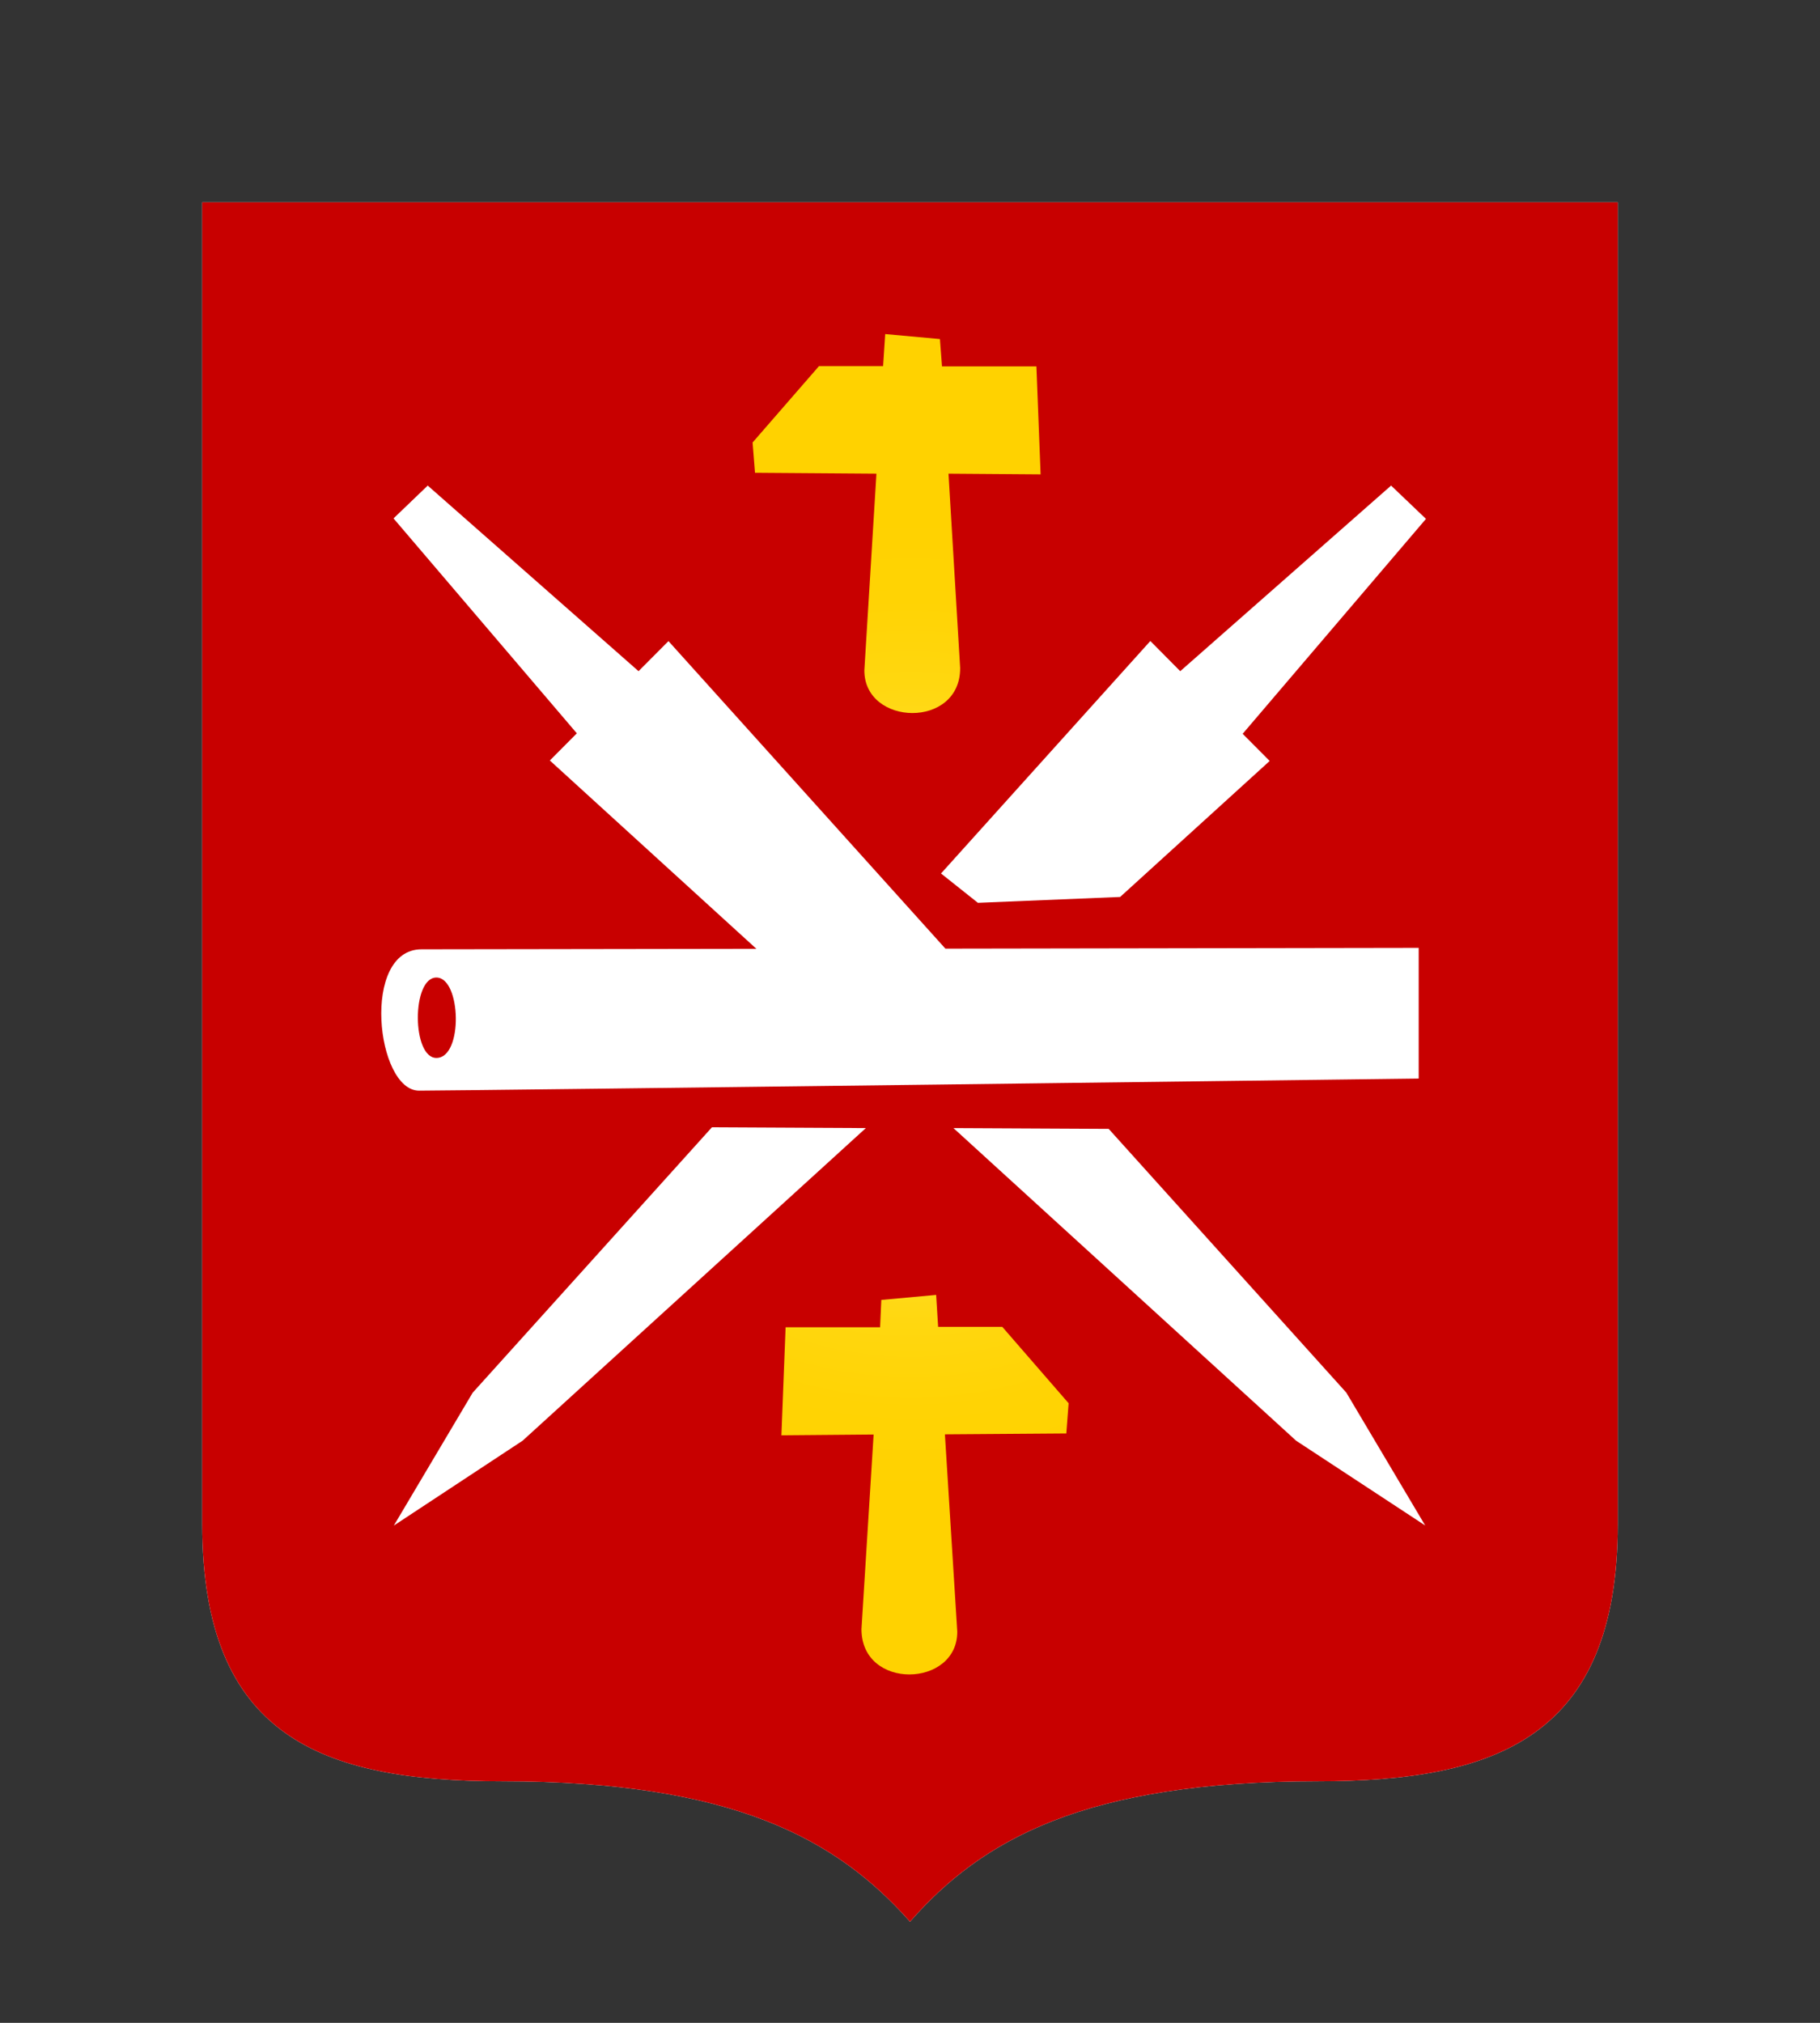
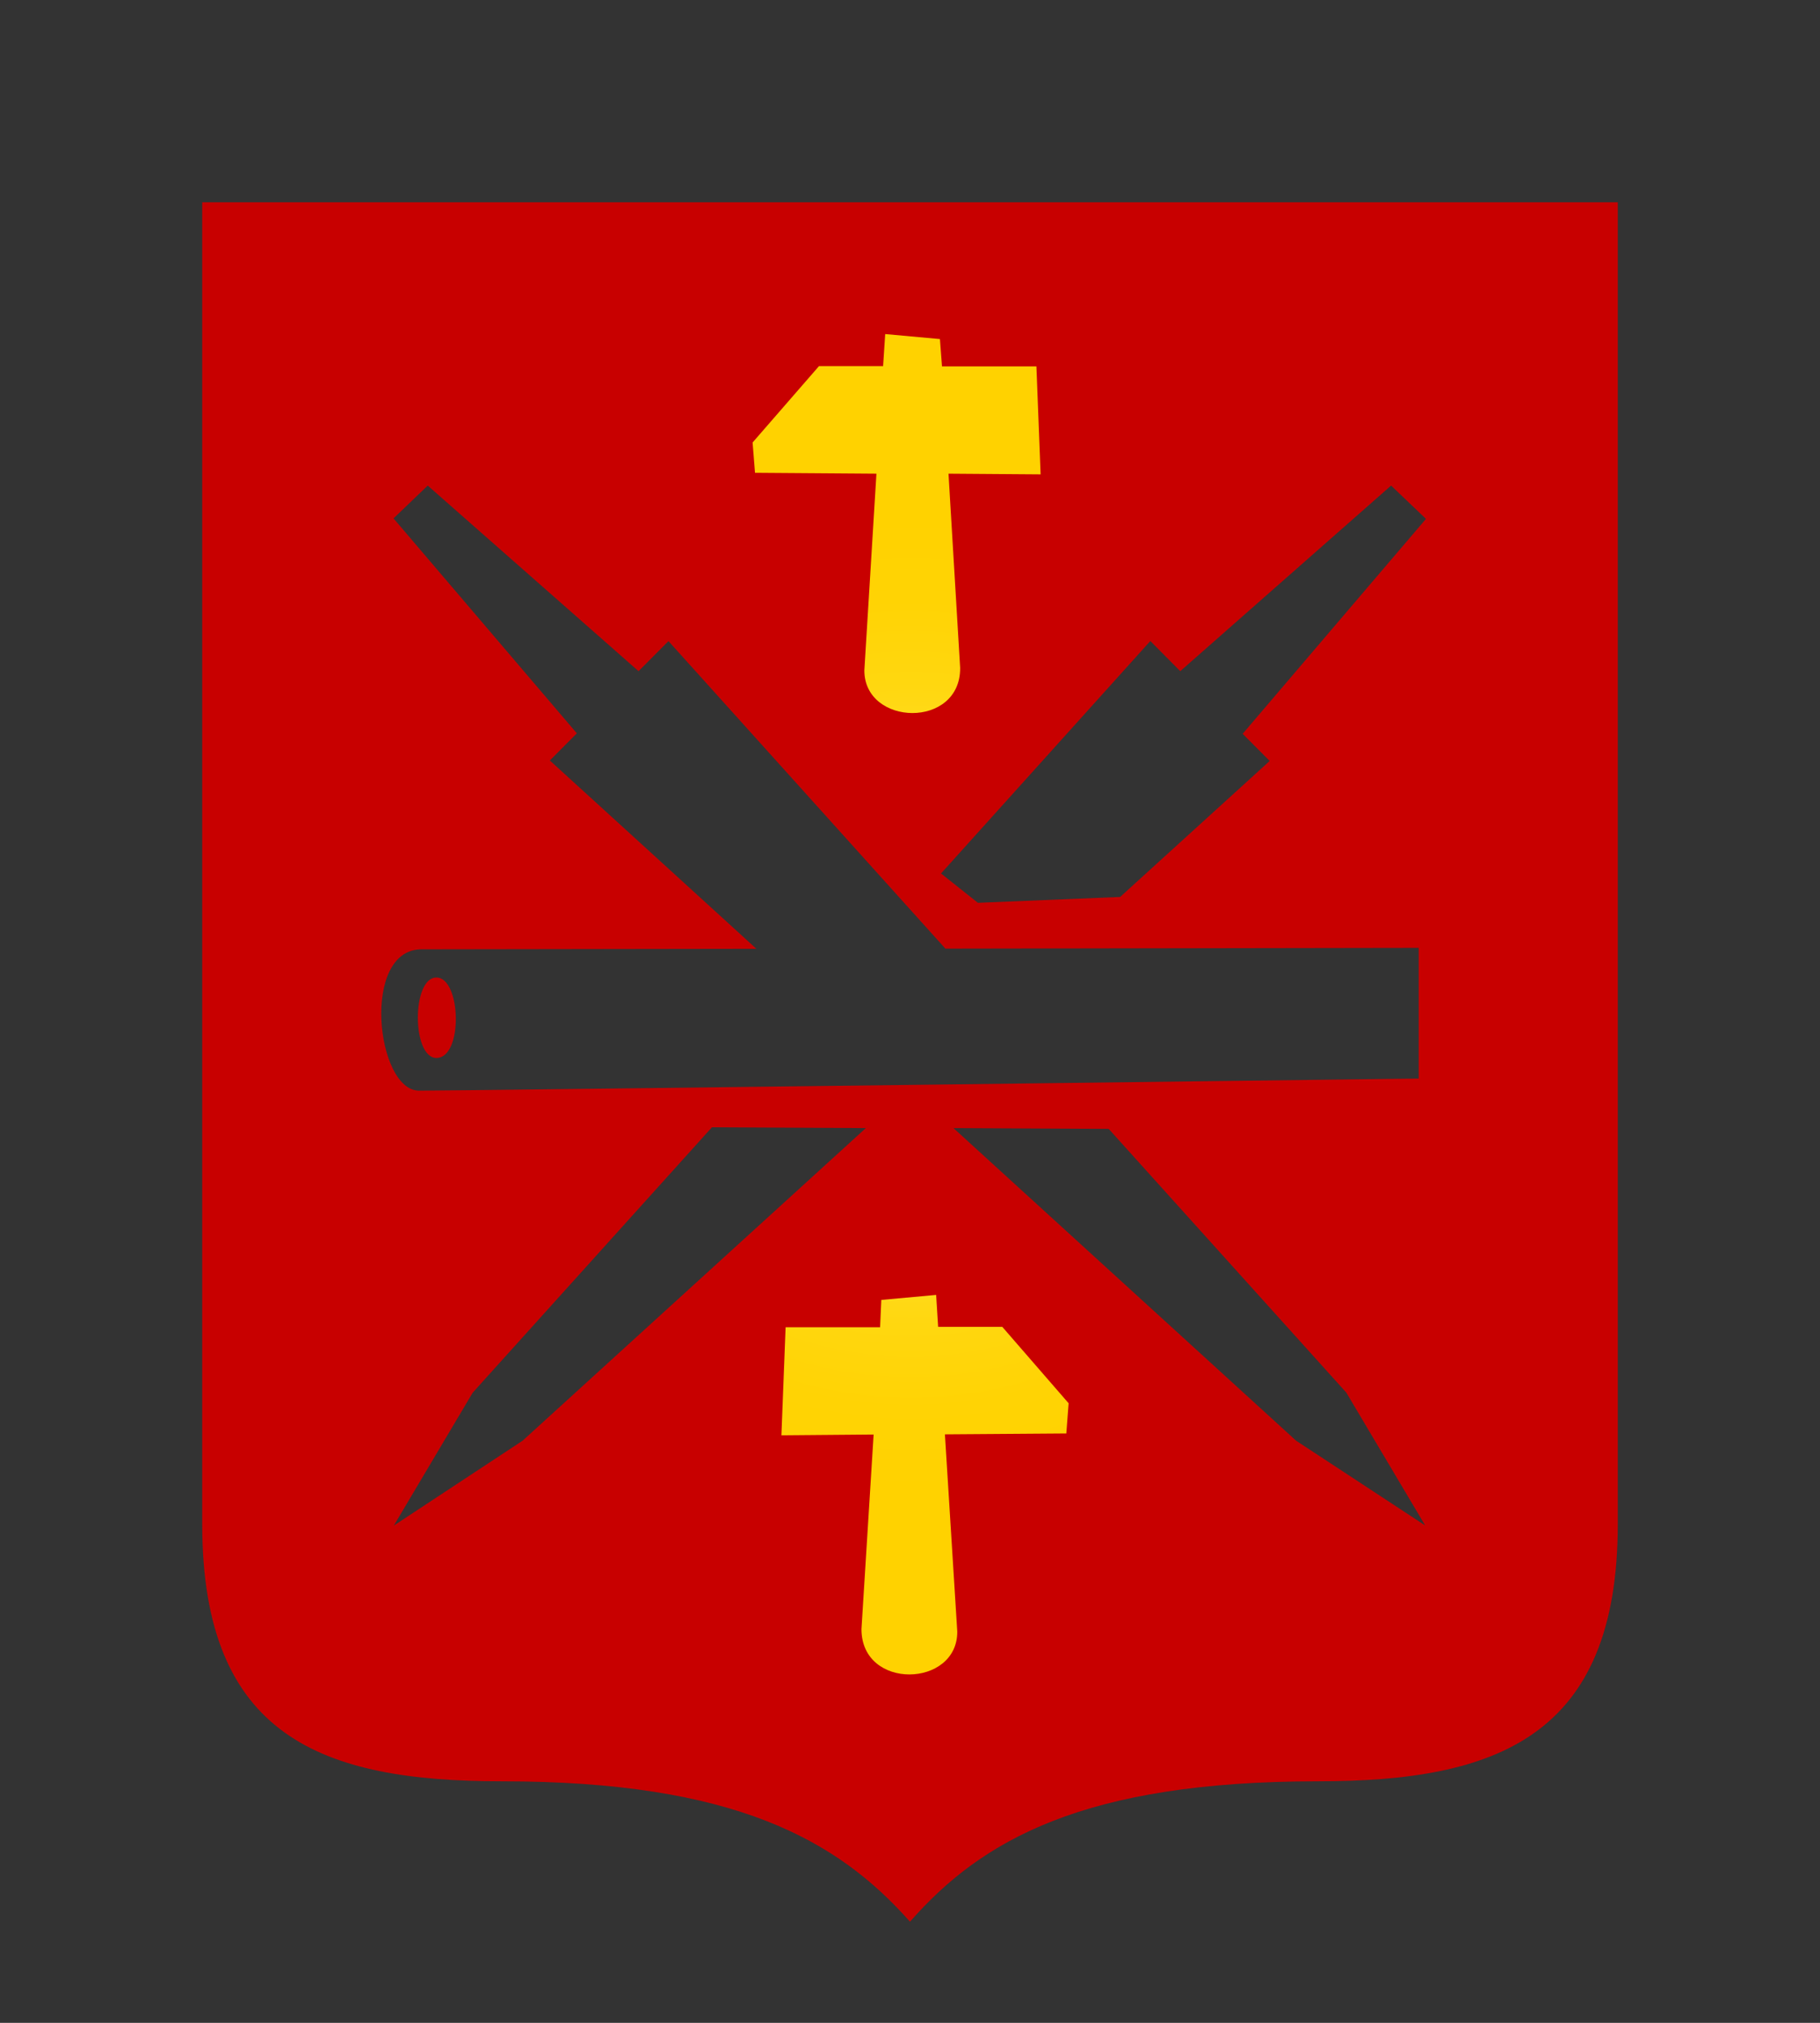
<svg xmlns="http://www.w3.org/2000/svg" width="72" height="80" viewBox="0 0 72 80" fill="none">
  <rect x="0" y="0" width="72" height="80" fill="#333333" stroke="none" />
-   <path fill-rule="evenodd" clip-rule="evenodd" d="M52.133 70.448C42.894 70.448 38.836 72.766 36 76C33.129 72.763 29.051 70.448 19.866 70.448C12.732 70.448 8 68.69 8 60.272V8H64V60.272C64 68.69 59.212 70.448 52.133 70.448Z" fill="white" />
-   <path fill-rule="evenodd" clip-rule="evenodd" d="M53.261 55.076L56.381 60.33L51.274 56.977L37.719 44.614L43.86 44.645L53.261 55.076ZM34.253 44.614L20.675 56.977L15.58 60.334L18.699 55.08L28.164 44.583L34.253 44.614ZM16.921 19.204L25.262 26.544L26.445 25.355L37.4 37.517L56.125 37.486V42.655C56.125 42.655 18.277 43.134 16.578 43.134C14.878 43.134 14.274 37.544 16.676 37.544L29.923 37.524L21.752 30.076L22.82 29.002L15.568 20.502L16.921 19.204ZM46.691 26.544L55.032 19.204L56.412 20.521L49.16 29.021L50.229 30.095L44.313 35.473L38.686 35.705L37.227 34.545L45.508 25.351L46.691 26.544ZM17.264 41.84C16.29 41.84 16.282 38.66 17.264 38.66C18.246 38.66 18.332 41.84 17.264 41.84Z" fill="white" />
  <path fill-rule="evenodd" clip-rule="evenodd" d="M52.133 70.448C42.894 70.448 38.836 72.766 36 76C33.129 72.763 29.051 70.448 19.866 70.448C12.732 70.448 8 68.69 8 60.272V8H64V60.272C64 68.69 59.212 70.448 52.133 70.448ZM56.381 60.33L53.261 55.076L43.86 44.645L37.719 44.614L51.274 56.977L56.381 60.33ZM20.675 56.977L34.253 44.614L28.164 44.583L18.699 55.08L15.58 60.334L20.675 56.977ZM25.261 26.544L16.921 19.204L15.568 20.502L22.82 29.002L21.752 30.076L29.923 37.524L16.676 37.544C14.274 37.544 14.878 43.134 16.578 43.134C18.277 43.134 56.124 42.655 56.124 42.655V37.486L37.4 37.517L26.445 25.355L25.261 26.544ZM55.032 19.204L46.691 26.544L45.508 25.351L37.227 34.545L38.686 35.705L44.313 35.473L50.229 30.095L49.16 29.021L56.412 20.521L55.032 19.204ZM17.264 41.84C16.29 41.84 16.282 38.66 17.264 38.66C18.246 38.66 18.332 41.84 17.264 41.84Z" fill="#C80000" />
  <path fill-rule="evenodd" clip-rule="evenodd" d="M34.08 64.429C34.08 66.859 37.882 66.747 37.87 64.526L37.381 56.726L42.184 56.691L42.275 55.497L39.652 52.476H37.113L37.034 51.212L34.865 51.41L34.817 52.491H31.079L30.913 56.764L34.561 56.733L34.08 64.429ZM41.001 14.491H37.266L37.184 13.409L35.019 13.212L34.936 14.479H32.4L29.773 17.5L29.868 18.698L34.672 18.733L34.194 26.514C34.194 28.724 37.996 28.832 37.984 26.417L37.523 18.733L41.167 18.76L41.001 14.491Z" fill="url(#paint0_radial_865_6930)" />
  <defs>
    <radialGradient id="paint0_radial_865_6930" cx="0" cy="0" r="1" gradientUnits="userSpaceOnUse" gradientTransform="translate(36.032 39.711) scale(19.636 19.236)">
      <stop stop-color="#FFFF96" />
      <stop offset="0.04" stop-color="#FFFB89" />
      <stop offset="0.19" stop-color="#FFEF5F" />
      <stop offset="0.35" stop-color="#FFE43D" />
      <stop offset="0.5" stop-color="#FFDC22" />
      <stop offset="0.66" stop-color="#FFD70F" />
      <stop offset="0.83" stop-color="#FFD304" />
      <stop offset="1" stop-color="#FFD200" />
    </radialGradient>
  </defs>
</svg>